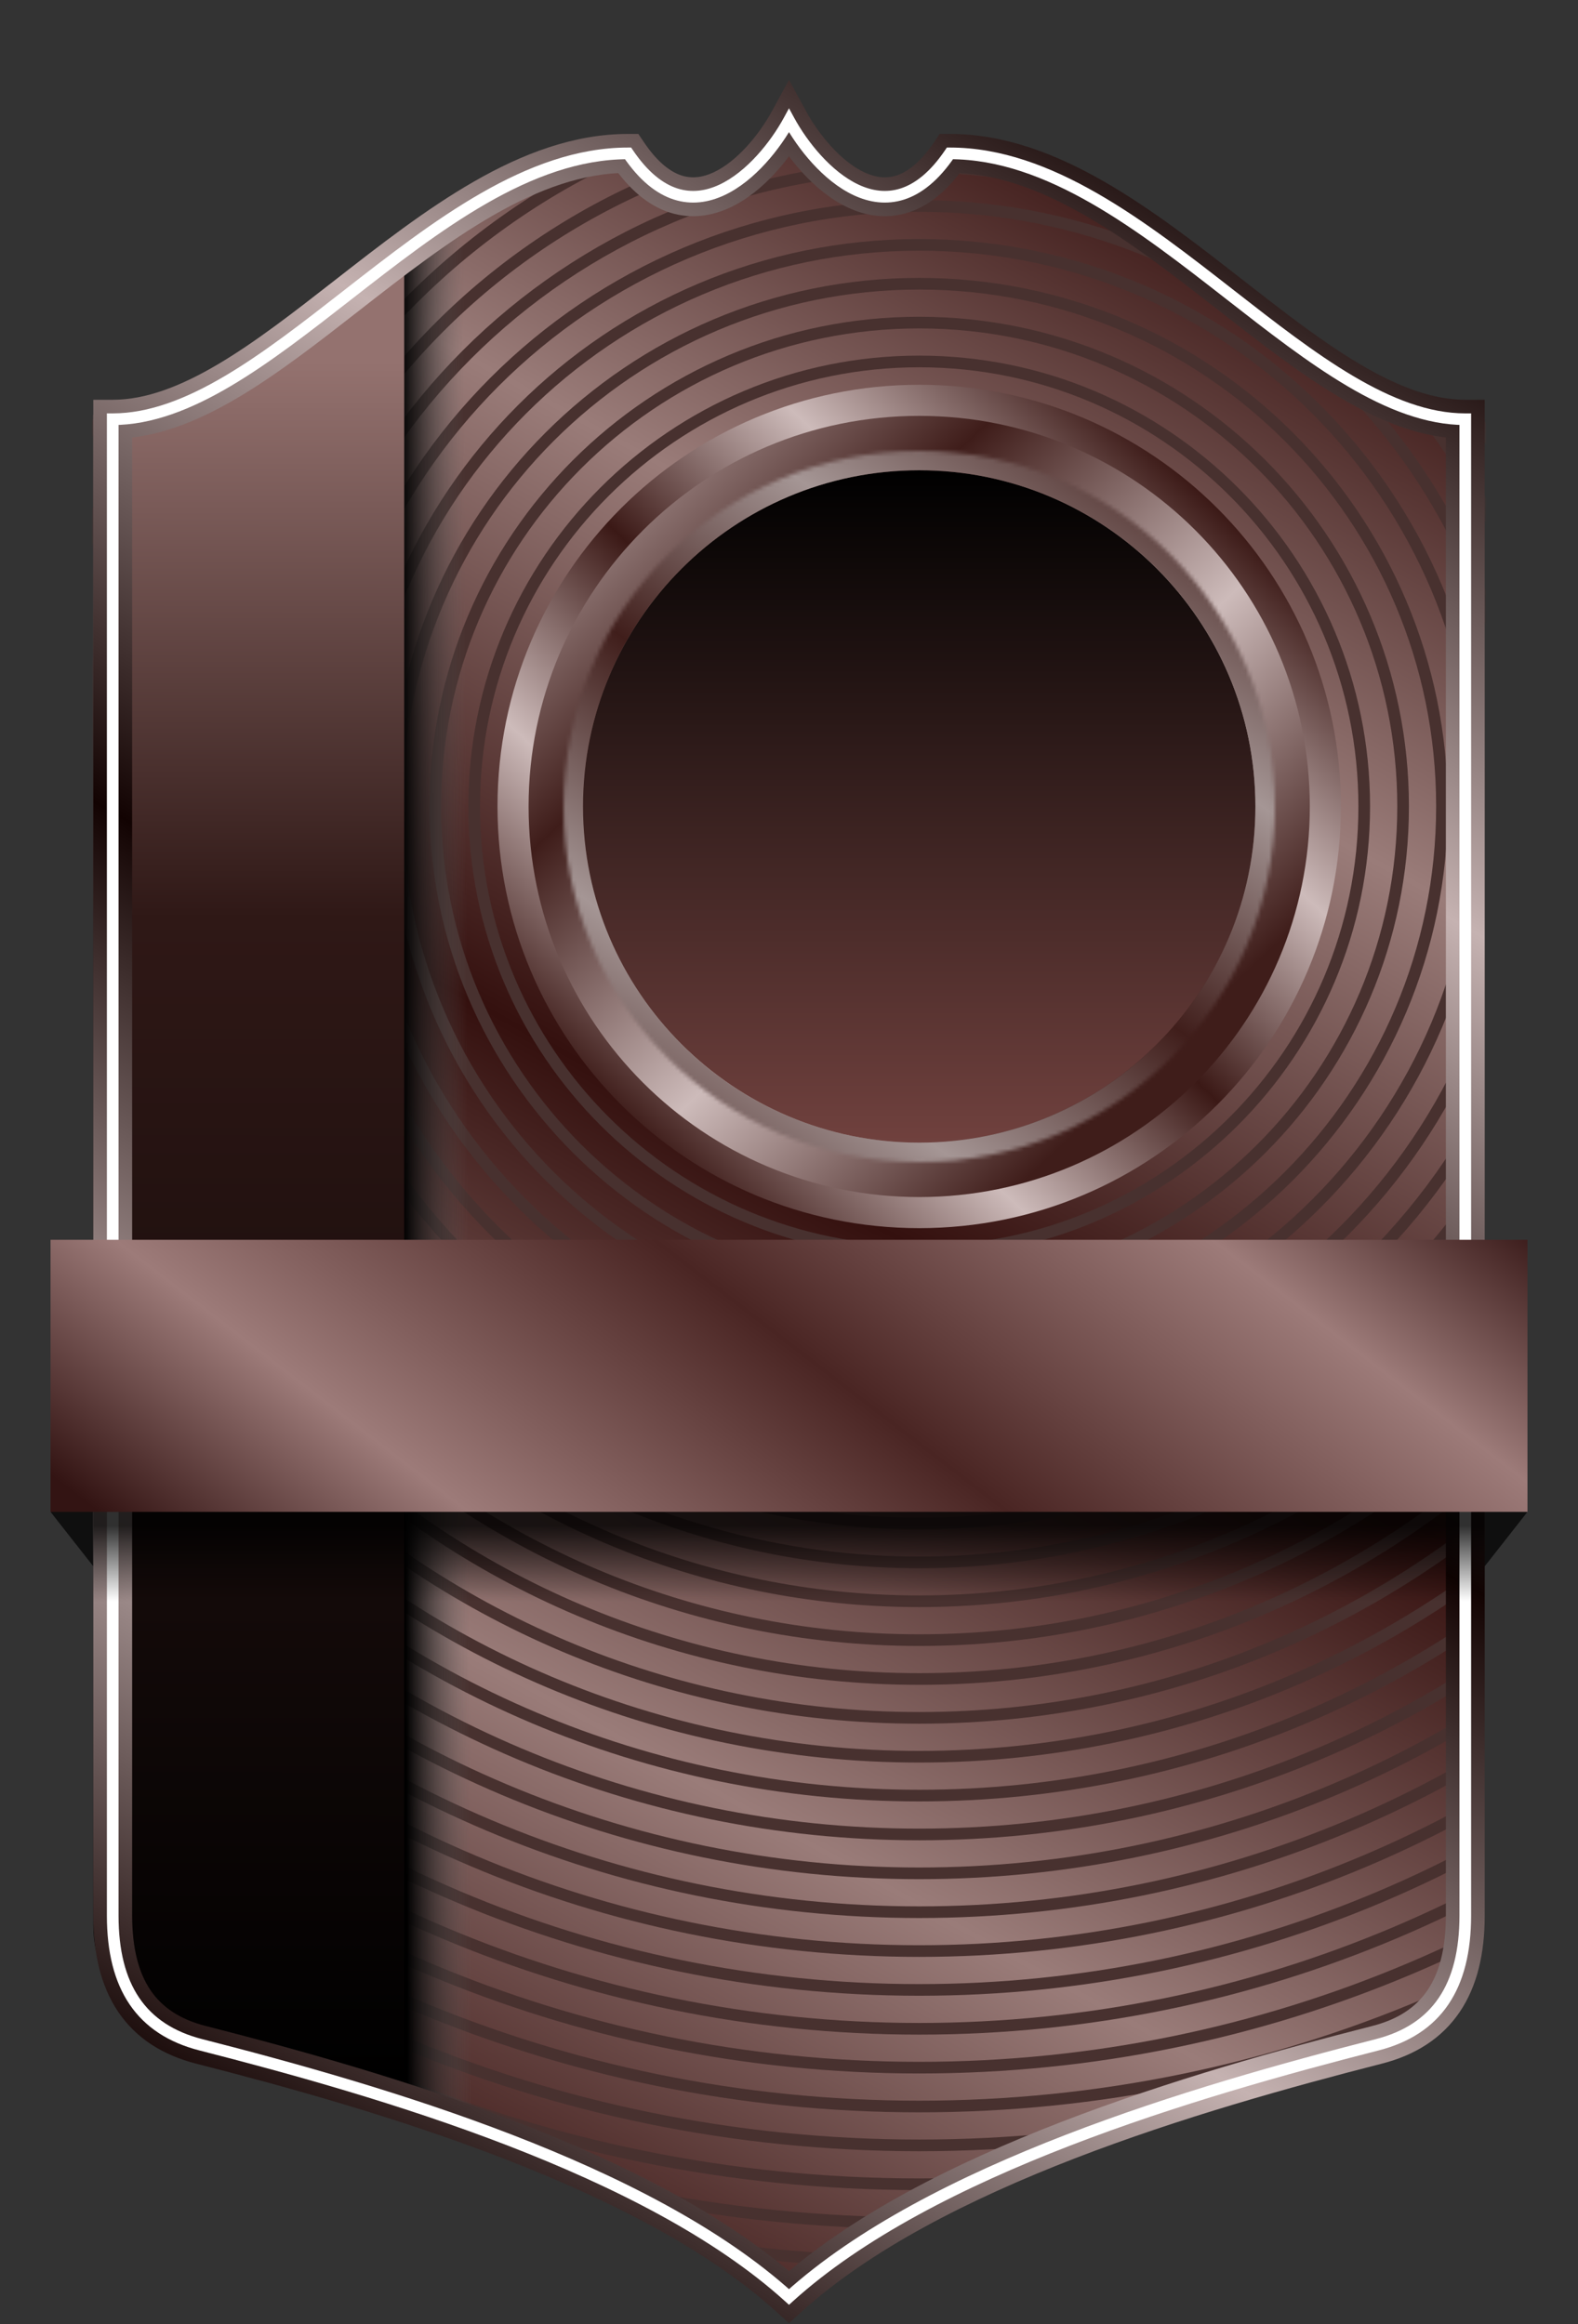
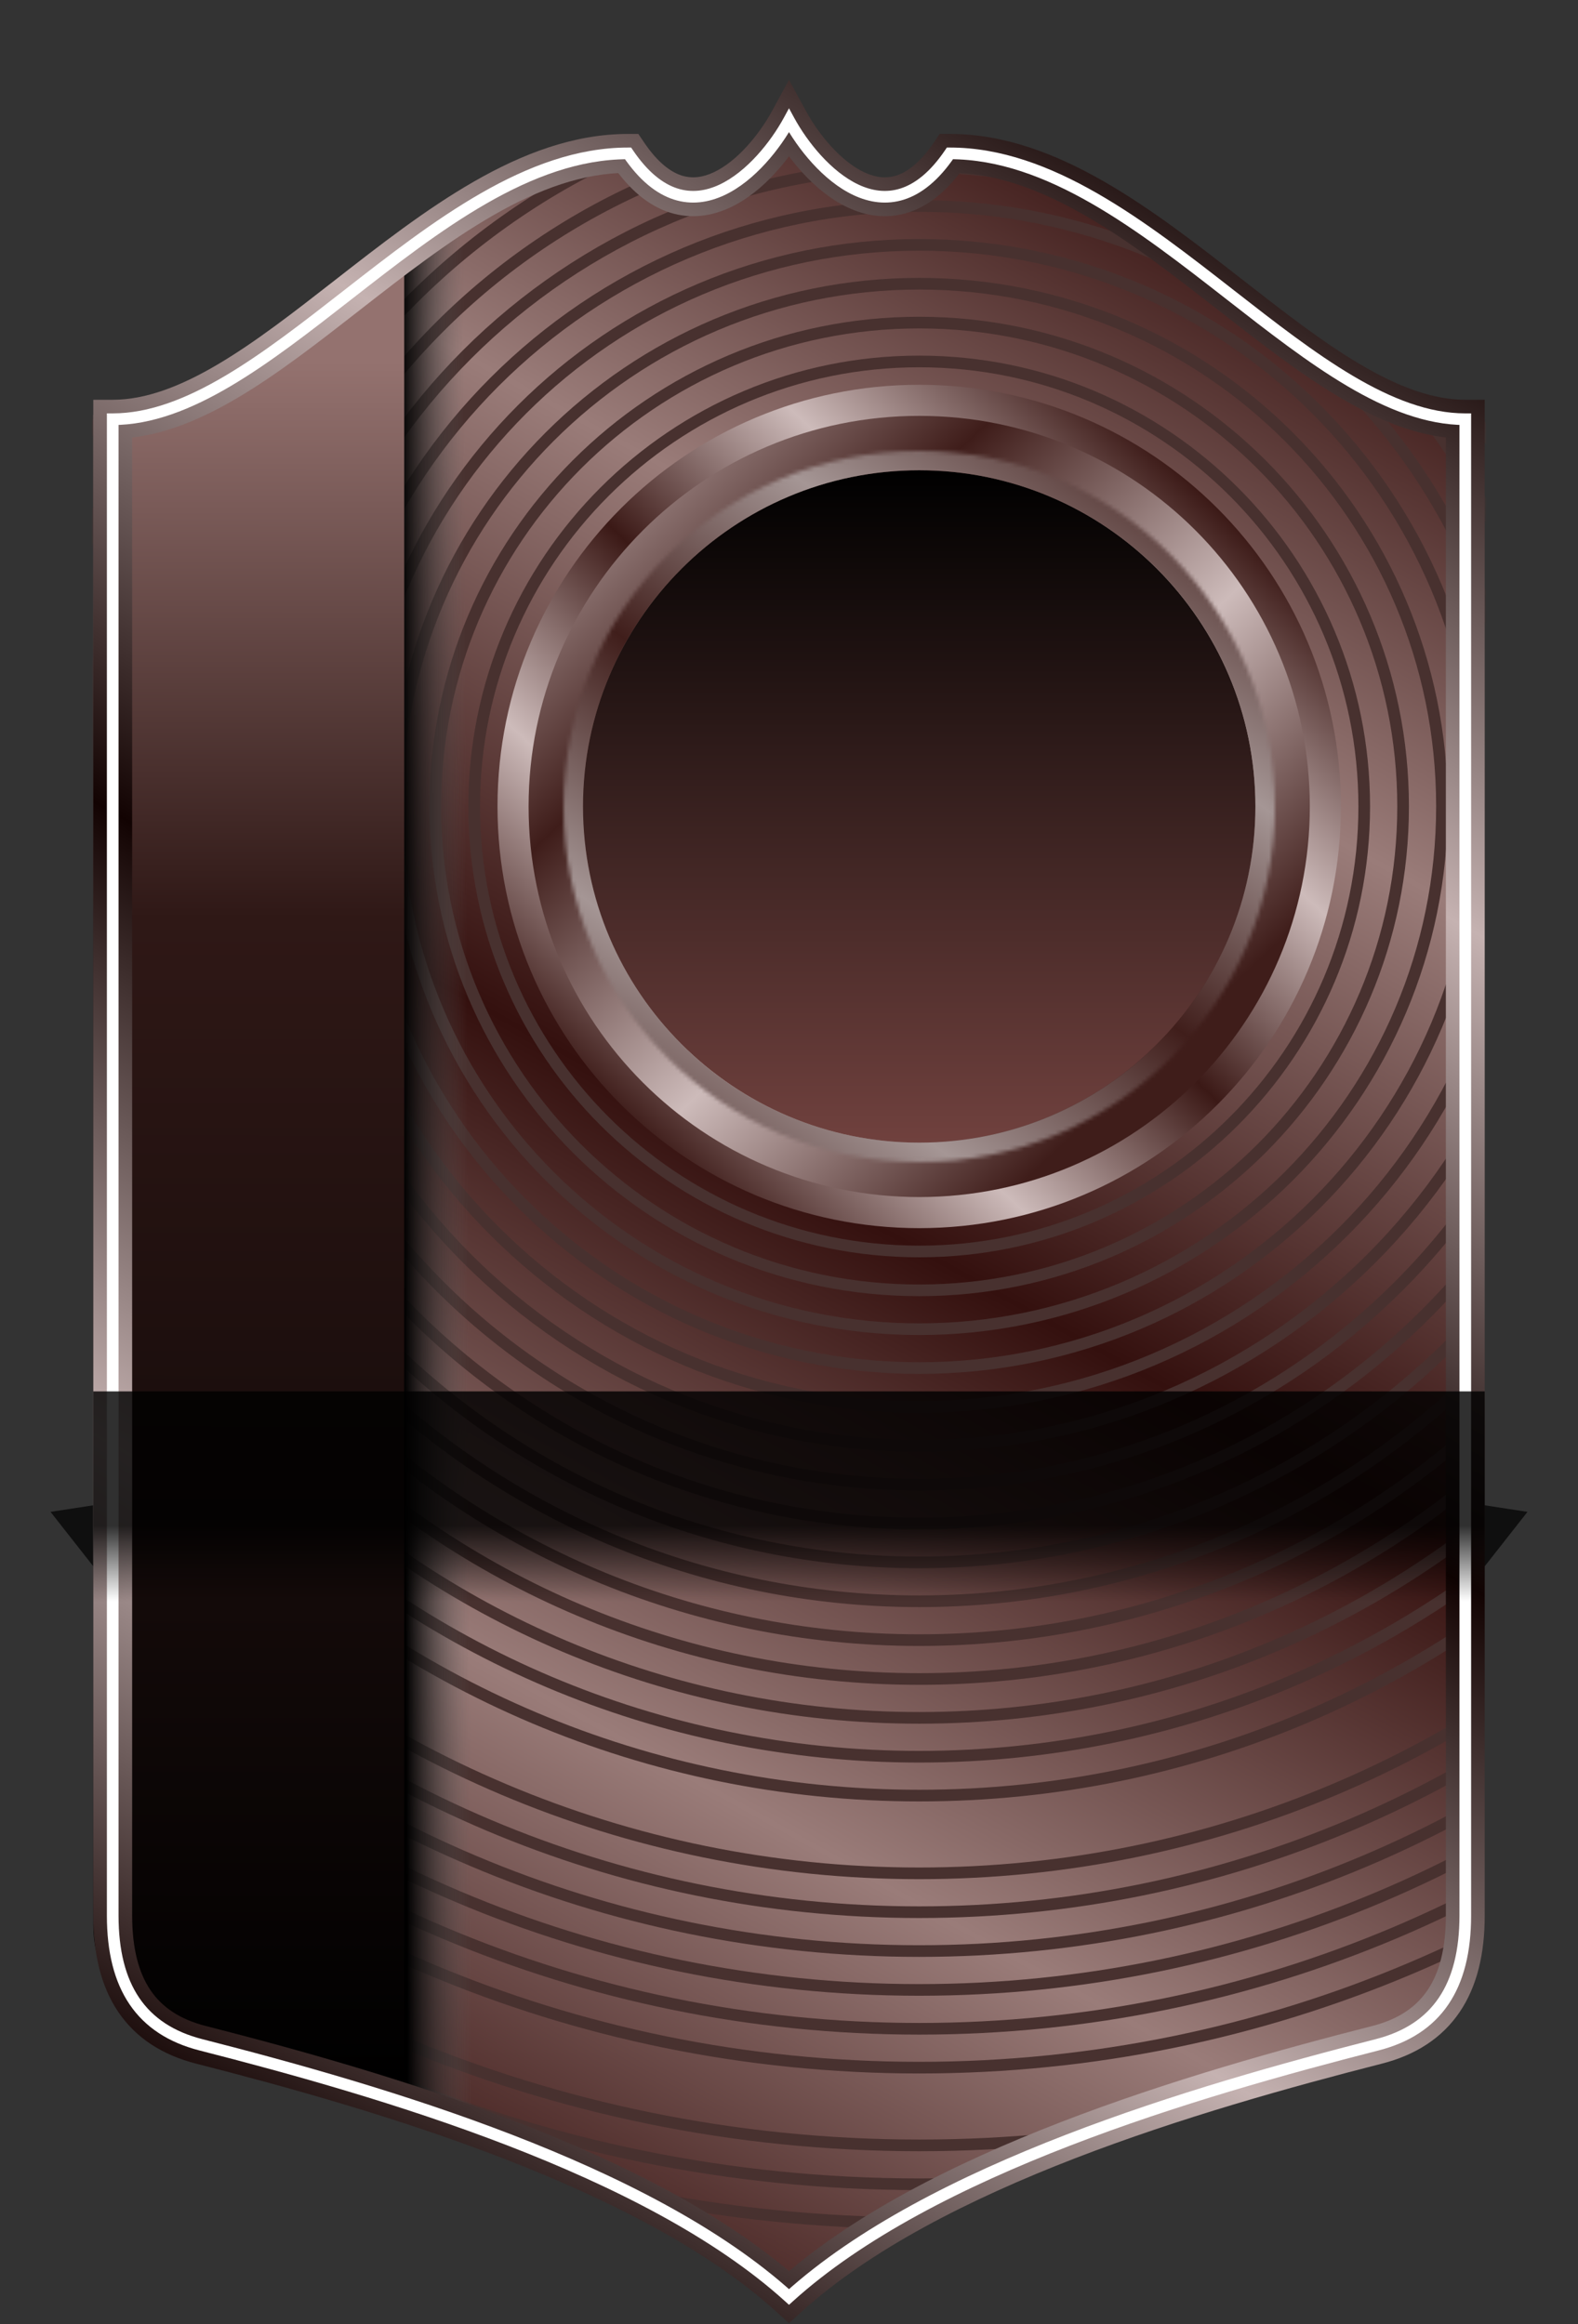
<svg xmlns="http://www.w3.org/2000/svg" width="406" height="598" viewBox="0 0 406 598" fill="none">
  <rect x="0" y="0" width="406" height="598" fill="#333333" stroke="none" />
  <g id="VIP 1-1">
    <path id="BACK" d="M203.688 31C182.78 60.898 166.091 49.099 160.36 39.462C110.842 39.462 61.138 107.861 24 107.861L29 502.857C29 510.614 34.316 522.08 49.447 526.127C96.901 538.819 203 573.371 203 591C203 573.371 310.474 538.072 358.617 526.127C374.435 522.202 379 509.346 379 503L382 107.861C340.047 107.861 295.846 39.462 245.64 39.462C229.134 63.155 210.794 43.693 203.688 31Z" fill="url(#paint0_linear_331_19322)" />
    <g id="RADIUS">
      <mask id="mask0_331_19322" style="mask-type:alpha" maskUnits="userSpaceOnUse" x="24" y="31" width="358" height="559">
        <path id="BACK_2" d="M203.688 31C182.78 60.898 166.091 49.099 160.36 39.462C110.842 39.462 61.138 107.861 24 107.861L27 501.857C27 509.614 34.316 521.08 49.447 525.127C96.901 537.819 203 572.371 203 590C203 572.371 310.474 537.072 358.617 525.127C374.435 521.202 378.5 508.846 378.5 502.5L382 107.861C340.047 107.861 295.846 39.462 245.64 39.462C229.134 63.155 210.794 43.693 203.688 31Z" fill="#C4C4C4" />
      </mask>
      <g mask="url(#mask0_331_19322)">
        <path id="Ellipse 6" d="M236.5 322C299.737 322 351 270.737 351 207.5C351 144.263 299.737 93 236.5 93C173.263 93 122 144.263 122 207.5C122 270.737 173.263 322 236.5 322Z" stroke="#48312F" stroke-width="3" />
        <path id="Ellipse 7" d="M236.5 332C305.259 332 361 276.259 361 207.5C361 138.741 305.259 83 236.5 83C167.741 83 112 138.741 112 207.5C112 276.259 167.741 332 236.5 332Z" stroke="#48312F" stroke-width="3" />
        <path id="Ellipse 8" d="M236.5 342C310.782 342 371 281.782 371 207.5C371 133.218 310.782 73 236.5 73C162.218 73 102 133.218 102 207.5C102 281.782 162.218 342 236.5 342Z" stroke="#48312F" stroke-width="3" />
        <path id="Ellipse 9" d="M236.5 352C316.305 352 381 287.305 381 207.5C381 127.695 316.305 63 236.5 63C156.695 63 92 127.695 92 207.5C92 287.305 156.695 352 236.5 352Z" stroke="#48312F" stroke-width="3" />
        <path id="Ellipse 10" d="M236.5 362C321.828 362 391 292.828 391 207.5C391 122.172 321.828 53 236.5 53C151.172 53 82 122.172 82 207.5C82 292.828 151.172 362 236.5 362Z" stroke="#48312F" stroke-width="3" />
        <path id="Ellipse 11" d="M236.5 372C327.351 372 401 298.351 401 207.5C401 116.649 327.351 43 236.5 43C145.649 43 72 116.649 72 207.5C72 298.351 145.649 372 236.5 372Z" stroke="#48312F" stroke-width="3" />
        <path id="Ellipse 12" d="M236.5 382C332.874 382 411 303.874 411 207.5C411 111.126 332.874 33 236.5 33C140.126 33 62 111.126 62 207.5C62 303.874 140.126 382 236.5 382Z" stroke="#48312F" stroke-width="3" />
        <path id="Ellipse 13" d="M236.5 392C338.397 392 421 309.397 421 207.5C421 105.603 338.397 23 236.5 23C134.603 23 52 105.603 52 207.5C52 309.397 134.603 392 236.5 392Z" stroke="#48312F" stroke-width="3" />
        <path id="Ellipse 14" d="M236.5 402C343.919 402 431 314.919 431 207.5C431 100.081 343.919 13 236.5 13C129.081 13 42 100.081 42 207.5C42 314.919 129.081 402 236.5 402Z" stroke="#48312F" stroke-width="3" />
        <path id="Ellipse 15" d="M236.5 412C349.442 412 441 320.442 441 207.5C441 94.558 349.442 3 236.5 3C123.558 3 32 94.558 32 207.5C32 320.442 123.558 412 236.5 412Z" stroke="#48312F" stroke-width="3" />
        <path id="Ellipse 16" d="M236.5 422C354.965 422 451 325.965 451 207.5C451 89.035 354.965 -7 236.5 -7C118.035 -7 22 89.035 22 207.5C22 325.965 118.035 422 236.5 422Z" stroke="#48312F" stroke-width="3" />
        <path id="Ellipse 17" d="M236.5 432C360.488 432 461 331.488 461 207.5C461 83.512 360.488 -17 236.5 -17C112.512 -17 12 83.512 12 207.5C12 331.488 112.512 432 236.5 432Z" stroke="#48312F" stroke-width="3" />
        <path id="Ellipse 18" d="M236.5 442C366.011 442 471 337.011 471 207.5C471 77.989 366.011 -27 236.5 -27C106.989 -27 2 77.989 2 207.5C2 337.011 106.989 442 236.5 442Z" stroke="#48312F" stroke-width="3" />
        <path id="Ellipse 19" d="M236.5 452C371.534 452 481 342.534 481 207.5C481 72.466 371.534 -37 236.5 -37C101.466 -37 -8 72.466 -8 207.5C-8 342.534 101.466 452 236.5 452Z" stroke="#48312F" stroke-width="3" />
        <path id="Ellipse 20" d="M236.5 462C377.056 462 491 348.056 491 207.5C491 66.944 377.056 -47 236.5 -47C95.944 -47 -18 66.944 -18 207.5C-18 348.056 95.944 462 236.5 462Z" stroke="#48312F" stroke-width="3" />
-         <path id="Ellipse 21" d="M236.5 472C382.579 472 501 353.579 501 207.5C501 61.421 382.579 -57 236.5 -57C90.421 -57 -28 61.421 -28 207.5C-28 353.579 90.421 472 236.5 472Z" stroke="#48312F" stroke-width="3" />
        <path id="Ellipse 22" d="M236.5 482C388.102 482 511 359.102 511 207.5C511 55.898 388.102 -67 236.5 -67C84.898 -67 -38 55.898 -38 207.5C-38 359.102 84.898 482 236.5 482Z" stroke="#48312F" stroke-width="3" />
        <path id="Ellipse 23" d="M236.5 492C393.625 492 521 364.625 521 207.5C521 50.375 393.625 -77 236.5 -77C79.375 -77 -48 50.375 -48 207.5C-48 364.625 79.375 492 236.5 492Z" stroke="#48312F" stroke-width="3" />
        <path id="Ellipse 24" d="M236.5 502C399.148 502 531 370.148 531 207.5C531 44.852 399.148 -87 236.5 -87C73.852 -87 -58 44.852 -58 207.5C-58 370.148 73.852 502 236.5 502Z" stroke="#48312F" stroke-width="3" />
        <path id="Ellipse 25" d="M236.5 512C404.671 512 541 375.671 541 207.5C541 39.329 404.671 -97 236.5 -97C68.329 -97 -68 39.329 -68 207.5C-68 375.671 68.329 512 236.5 512Z" stroke="#48312F" stroke-width="3" />
        <path id="Ellipse 26" d="M236.5 522C410.194 522 551 381.194 551 207.5C551 33.806 410.194 -107 236.5 -107C62.806 -107 -78 33.806 -78 207.5C-78 381.194 62.806 522 236.5 522Z" stroke="#48312F" stroke-width="3" />
        <path id="Ellipse 27" d="M236.5 532C415.716 532 561 386.716 561 207.5C561 28.284 415.716 -117 236.5 -117C57.284 -117 -88 28.284 -88 207.5C-88 386.716 57.284 532 236.5 532Z" stroke="#48312F" stroke-width="3" />
-         <path id="Ellipse 28" d="M236.5 542C421.239 542 571 392.239 571 207.5C571 22.761 421.239 -127 236.5 -127C51.761 -127 -98 22.761 -98 207.5C-98 392.239 51.761 542 236.5 542Z" stroke="#48312F" stroke-width="3" />
        <path id="Ellipse 29" d="M236.5 552C426.762 552 581 397.762 581 207.5C581 17.238 426.762 -137 236.5 -137C46.238 -137 -108 17.238 -108 207.5C-108 397.762 46.238 552 236.5 552Z" stroke="#48312F" stroke-width="3" />
        <path id="Ellipse 30" d="M236.5 562C432.285 562 591 403.285 591 207.5C591 11.715 432.285 -147 236.5 -147C40.715 -147 -118 11.715 -118 207.5C-118 403.285 40.715 562 236.5 562Z" stroke="#48312F" stroke-width="3" />
        <path id="Ellipse 31" d="M236.5 572C437.808 572 601 408.808 601 207.5C601 6.192 437.808 -157 236.5 -157C35.192 -157 -128 6.192 -128 207.5C-128 408.808 35.192 572 236.5 572Z" stroke="#48312F" stroke-width="3" />
-         <path id="Ellipse 32" d="M236.5 582C443.331 582 611 414.331 611 207.5C611 0.669 443.331 -167 236.5 -167C29.669 -167 -138 0.669 -138 207.5C-138 414.331 29.669 582 236.5 582Z" stroke="#48312F" stroke-width="3" />
      </g>
    </g>
    <path id="Union SHADOW" d="M97 542C94.939 539.753 96 526.5 96 521V497L95 69.507L103.5 64.5C106.349 58.796 111 59.5 111 59.5L116 56.5C118.129 51.008 119.759 57.918 122 53C122 53 128 554 122 551.5C116 549 116 549.5 108 546.5L97 542Z" fill="url(#paint1_linear_331_19322)" />
    <path id="Union" d="M66.984 530.304L66.983 530.303C62.106 528.706 57.431 527.175 53.035 525.709L53.028 525.706C46.685 523.46 39.434 520.813 33.775 516.256C28.086 511.675 24 505.16 24 495.232V495.231V106.732L25.385 106.733C35.629 106.115 45.376 106.753 55.012 100.486C63.778 94.784 72.419 87.528 81.242 80.12L81.249 80.114L81.255 80.109C82.13 79.374 83.007 78.638 83.885 77.902C90.437 72.413 97.105 66.916 104 62V542.777C91.239 538.248 78.547 534.091 66.984 530.304Z" fill="url(#paint2_linear_331_19322)" />
    <path id="Ellipse 3" d="M236.5 309C292.557 309 338 263.557 338 207.5C338 151.443 292.557 106 236.5 106C180.443 106 135 151.443 135 207.5C135 263.557 180.443 309 236.5 309Z" fill="url(#paint3_linear_331_19322)" />
    <path id="Ellipse 2" d="M236.5 294C284.273 294 323 255.273 323 207.5C323 159.727 284.273 121 236.5 121C188.727 121 150 159.727 150 207.5C150 255.273 188.727 294 236.5 294Z" fill="url(#paint4_linear_331_19322)" />
    <g id="Ellipse 5">
      <mask id="path-34-inside-1_331_19322" fill="white">
        <path d="M236.5 299C287.034 299 328 258.034 328 207.5C328 156.966 287.034 116 236.5 116C185.966 116 145 156.966 145 207.5C145 258.034 185.966 299 236.5 299Z" />
      </mask>
      <path d="M236.5 299C287.034 299 328 258.034 328 207.5C328 156.966 287.034 116 236.5 116C185.966 116 145 156.966 145 207.5C145 258.034 185.966 299 236.5 299Z" stroke="url(#paint5_linear_331_19322)" stroke-width="10" mask="url(#path-34-inside-1_331_19322)" />
    </g>
    <path id="Ellipse 4" d="M236.5 312C294.214 312 341 265.214 341 207.5C341 149.786 294.214 103 236.5 103C178.786 103 132 149.786 132 207.5C132 265.214 178.786 312 236.5 312Z" stroke="url(#paint6_linear_331_19322)" stroke-width="8" />
    <path id="Vector 1" d="M26 387L13 389L24 403L26 387Z" fill="#0F0F0F" />
    <path id="Vector 2" d="M380 387L393 389L382 403L380 387Z" fill="#0F0F0F" />
    <path id="Union_2" d="M51.711 526.127L50.473 530.971L50.474 530.971L51.711 526.127ZM203 591L199.643 594.705L203 597.747L206.357 594.705L203 591ZM29 107.861V102.861H24V107.861H29ZM89.337 75.961L92.413 79.903L92.413 79.903L89.337 75.961ZM161.585 39.462L165.726 36.66L164.239 34.462H161.585V39.462ZM203 31L207.393 28.611L203 20.533L198.607 28.611L203 31ZM244.415 39.462V34.462H241.761L240.274 36.66L244.415 39.462ZM316.663 75.961L313.587 79.903L313.587 79.903L316.663 75.961ZM377 107.861H382V102.861H377V107.861ZM354.289 526.127L355.526 530.971L355.527 530.971L354.289 526.127ZM50.474 530.971C73.793 536.928 102.283 544.839 129.429 555.332C156.655 565.855 182.111 578.82 199.643 594.705L206.357 587.295C187.467 570.179 160.658 556.681 133.035 546.004C105.332 535.296 76.389 527.27 52.949 521.283L50.474 530.971ZM24 492.857C24 502.651 25.956 511.079 30.458 517.709C35.021 524.43 41.836 528.765 50.473 530.971L52.949 521.283C46.223 519.564 41.682 516.437 38.731 512.091C35.718 507.653 34 501.409 34 492.857H24ZM24 107.861V492.857H34V107.861H24ZM86.261 72.019C75.754 80.219 65.799 87.978 56.088 93.719C46.366 99.469 37.425 102.861 29 102.861V112.861C40.035 112.861 50.819 108.453 61.178 102.327C71.55 96.194 82.034 88.003 92.413 79.903L86.261 72.019ZM161.585 34.462C147.625 34.462 134.392 39.572 121.989 46.688C109.603 53.792 97.626 63.151 86.261 72.019L92.413 79.903C103.898 70.941 115.307 62.049 126.964 55.362C138.604 48.685 150.07 44.462 161.585 44.462V34.462ZM198.607 28.611C195.38 34.547 189.689 41.507 183.604 44.344C180.726 45.685 178.009 46 175.371 45.157C172.668 44.293 169.327 41.98 165.726 36.66L157.444 42.264C161.86 48.789 166.841 52.929 172.327 54.682C177.879 56.457 183.22 55.556 187.829 53.407C196.718 49.263 203.719 40.145 207.393 33.389L198.607 28.611ZM198.607 33.389C202.281 40.145 209.282 49.263 218.171 53.407C222.78 55.556 228.121 56.457 233.673 54.682C239.159 52.929 244.14 48.789 248.556 42.264L240.274 36.66C236.673 41.98 233.332 44.293 230.629 45.157C227.991 46 225.274 45.685 222.396 44.344C216.311 41.507 210.62 34.547 207.393 28.611L198.607 33.389ZM244.415 44.462C255.93 44.462 267.396 48.685 279.036 55.362C290.693 62.049 302.102 70.941 313.587 79.903L319.739 72.019C308.374 63.151 296.397 53.792 284.011 46.688C271.608 39.572 258.375 34.462 244.415 34.462V44.462ZM313.587 79.903C323.966 88.003 334.45 96.194 344.822 102.327C355.181 108.453 365.965 112.861 377 112.861V102.861C368.575 102.861 359.634 99.469 349.912 93.719C340.201 87.978 330.246 80.219 319.739 72.019L313.587 79.903ZM372 107.861V492.857H382V107.861H372ZM372 492.857C372 501.409 370.282 507.653 367.269 512.091C364.318 516.437 359.777 519.564 353.051 521.283L355.527 530.971C364.164 528.765 370.979 524.43 375.542 517.709C380.044 511.079 382 502.651 382 492.857H372ZM353.051 521.283C329.611 527.27 300.668 535.296 272.965 546.004C245.342 556.681 218.533 570.179 199.643 587.295L206.357 594.705C223.889 578.82 249.345 565.855 276.571 555.332C303.717 544.839 332.207 536.928 355.526 530.971L353.051 521.283Z" fill="url(#paint7_linear_331_19322)" />
    <path id="Union_3" d="M51.711 526.127L51.34 527.58L51.34 527.58L51.711 526.127ZM203 591L201.993 592.112L203 593.024L204.007 592.112L203 591ZM29 107.861V106.361H27.5V107.861H29ZM89.337 75.961L90.26 77.144L90.26 77.144L89.337 75.961ZM161.585 39.462L162.828 38.621L162.381 37.962H161.585V39.462ZM203 31L204.318 30.283L203 27.86L201.682 30.283L203 31ZM244.415 39.462V37.962H243.619L243.172 38.621L244.415 39.462ZM316.663 75.961L315.74 77.144L315.74 77.144L316.663 75.961ZM377 107.861H378.5V106.361H377V107.861ZM354.289 526.127L354.66 527.58L354.66 527.58L354.289 526.127ZM51.34 527.58C74.701 533.548 103.35 541.499 130.691 552.067C158.056 562.644 183.985 575.796 201.993 592.112L204.007 589.888C185.592 573.204 159.257 559.892 131.773 549.269C104.265 538.636 75.48 530.651 52.082 524.674L51.34 527.58ZM27.5 492.857C27.5 502.216 29.373 509.88 33.353 515.742C37.352 521.632 43.371 525.545 51.34 527.58L52.082 524.674C44.687 522.784 39.351 519.235 35.835 514.057C32.301 508.852 30.5 501.844 30.5 492.857H27.5ZM27.5 107.861V492.857H30.5V107.861H27.5ZM88.415 74.779C77.952 82.944 67.811 90.853 57.87 96.732C47.924 102.613 38.338 106.361 29 106.361V109.361C39.121 109.361 49.26 105.308 59.397 99.314C69.537 93.318 79.836 85.279 90.26 77.144L88.415 74.779ZM161.585 37.962C148.481 37.962 135.866 42.762 123.73 49.724C111.6 56.682 99.821 65.877 88.415 74.779L90.26 77.144C101.703 68.214 113.311 59.159 125.223 52.326C137.13 45.496 149.214 40.962 161.585 40.962V37.962ZM201.682 30.283C198.298 36.507 192.149 44.221 185.083 47.516C181.599 49.14 177.964 49.66 174.306 48.491C170.628 47.316 166.713 44.364 162.828 38.621L160.343 40.302C164.473 46.406 168.88 49.906 173.392 51.349C177.925 52.797 182.347 52.101 186.35 50.235C194.258 46.548 200.8 38.186 204.318 31.716L201.682 30.283ZM201.682 31.716C205.2 38.186 211.742 46.548 219.65 50.235C223.653 52.101 228.075 52.797 232.608 51.349C237.12 49.906 241.527 46.406 245.657 40.302L243.172 38.621C239.287 44.364 235.372 47.316 231.694 48.491C228.036 49.66 224.401 49.14 220.917 47.516C213.851 44.221 207.702 36.507 204.318 30.283L201.682 31.716ZM244.415 40.962C256.786 40.962 268.87 45.496 280.777 52.326C292.689 59.159 304.297 68.214 315.74 77.144L317.586 74.779C306.179 65.877 294.4 56.682 282.27 49.724C270.134 42.762 257.519 37.962 244.415 37.962V40.962ZM315.74 77.144C326.164 85.279 336.463 93.318 346.603 99.314C356.74 105.308 366.879 109.361 377 109.361V106.361C367.662 106.361 358.076 102.613 348.13 96.732C338.188 90.853 328.048 82.944 317.586 74.779L315.74 77.144ZM375.5 107.861V492.857H378.5V107.861H375.5ZM375.5 492.857C375.5 501.844 373.699 508.852 370.165 514.057C366.649 519.235 361.313 522.784 353.918 524.674L354.66 527.58C362.629 525.545 368.648 521.632 372.647 515.742C376.627 509.88 378.5 502.216 378.5 492.857H375.5ZM353.918 524.674C330.52 530.651 301.735 538.636 274.227 549.269C246.743 559.892 220.408 573.204 201.993 589.888L204.007 592.112C222.015 575.796 247.944 562.644 275.309 552.067C302.65 541.499 331.298 533.548 354.66 527.58L353.918 524.674Z" fill="white" />
    <g id="RECTANGLE">
      <path id="Rectangle 3" d="M24 358H382V412H24V358Z" fill="url(#paint8_linear_331_19322)" />
-       <path id="Rectangle 1" d="M13 319H393C393 319 393 338.996 393 353.47C393 367.944 393 389 393 389H13C13 389 13 368.407 13 354C13 339.593 13 319 13 319Z" fill="url(#paint9_linear_331_19322)" />
    </g>
  </g>
  <defs>
    <linearGradient id="paint0_linear_331_19322" x1="357.31" y1="58.402" x2="76.703" y2="563.12" gradientUnits="userSpaceOnUse">
      <stop offset="0.018" stop-color="#34100E" />
      <stop offset="0.25" stop-color="#9A7C79" />
      <stop offset="0.5" stop-color="#34100E" />
      <stop offset="0.755" stop-color="#9A7C79" />
      <stop offset="1" stop-color="#34100E" />
    </linearGradient>
    <linearGradient id="paint1_linear_331_19322" x1="87.741" y1="262.594" x2="120.171" y2="262.454" gradientUnits="userSpaceOnUse">
      <stop offset="0.49" />
      <stop offset="1" stop-color="#606060" stop-opacity="0" />
    </linearGradient>
    <linearGradient id="paint2_linear_331_19322" x1="64.471" y1="93.086" x2="63.961" y2="542.777" gradientUnits="userSpaceOnUse">
      <stop stop-color="#94726F" />
      <stop offset="0.318" stop-color="#2F1816" />
      <stop offset="0.984" />
    </linearGradient>
    <linearGradient id="paint3_linear_331_19322" x1="314.5" y1="256" x2="109" y2="37" gradientUnits="userSpaceOnUse">
      <stop stop-color="#3F1D1A" />
      <stop offset="0.245" stop-color="#CDBBBA" />
      <stop offset="0.495" stop-color="#3F1D1A" />
      <stop offset="0.755" stop-color="#CDBBBA" />
      <stop offset="1" stop-color="#3F1D1A" />
    </linearGradient>
    <linearGradient id="paint4_linear_331_19322" x1="236.5" y1="121" x2="236.5" y2="294" gradientUnits="userSpaceOnUse">
      <stop />
      <stop offset="1" stop-color="#70413E" />
    </linearGradient>
    <linearGradient id="paint5_linear_331_19322" x1="300.756" y1="113.43" x2="160.935" y2="311.337" gradientUnits="userSpaceOnUse">
      <stop stop-color="#401E1B" />
      <stop offset="0.26" stop-color="#A59695" />
      <stop offset="0.505" stop-color="#401E1B" />
      <stop offset="0.755" stop-color="#A59695" />
      <stop offset="1" stop-color="#401E1B" />
    </linearGradient>
    <linearGradient id="paint6_linear_331_19322" x1="329" y1="145.5" x2="178" y2="305" gradientUnits="userSpaceOnUse">
      <stop stop-color="#3B1916" />
      <stop offset="0.26" stop-color="#CDBBBA" />
      <stop offset="0.505" stop-color="#3B1916" />
      <stop offset="0.755" stop-color="#CDBBBA" />
      <stop offset="1" stop-color="#3B1916" />
    </linearGradient>
    <linearGradient id="paint7_linear_331_19322" x1="62.903" y1="550.644" x2="343.302" y2="59.729" gradientUnits="userSpaceOnUse">
      <stop stop-color="#120302" />
      <stop offset="0.245" stop-color="#C5B2B1" />
      <stop offset="0.495" stop-color="#120302" />
      <stop offset="0.755" stop-color="#C5B2B1" />
      <stop offset="1" stop-color="#120302" />
    </linearGradient>
    <linearGradient id="paint8_linear_331_19322" x1="198" y1="358" x2="198" y2="412" gradientUnits="userSpaceOnUse">
      <stop offset="0.641" stop-opacity="0.81" />
      <stop offset="1" stop-opacity="0" />
    </linearGradient>
    <linearGradient id="paint9_linear_331_19322" x1="174.926" y1="504.076" x2="348.952" y2="277.932" gradientUnits="userSpaceOnUse">
      <stop stop-color="#331413" />
      <stop offset="0.203" stop-color="#9D7B79" />
      <stop offset="0.5" stop-color="#4A2523" />
      <stop offset="0.807" stop-color="#9D7B79" />
      <stop offset="1" stop-color="#331413" />
    </linearGradient>
  </defs>
</svg>